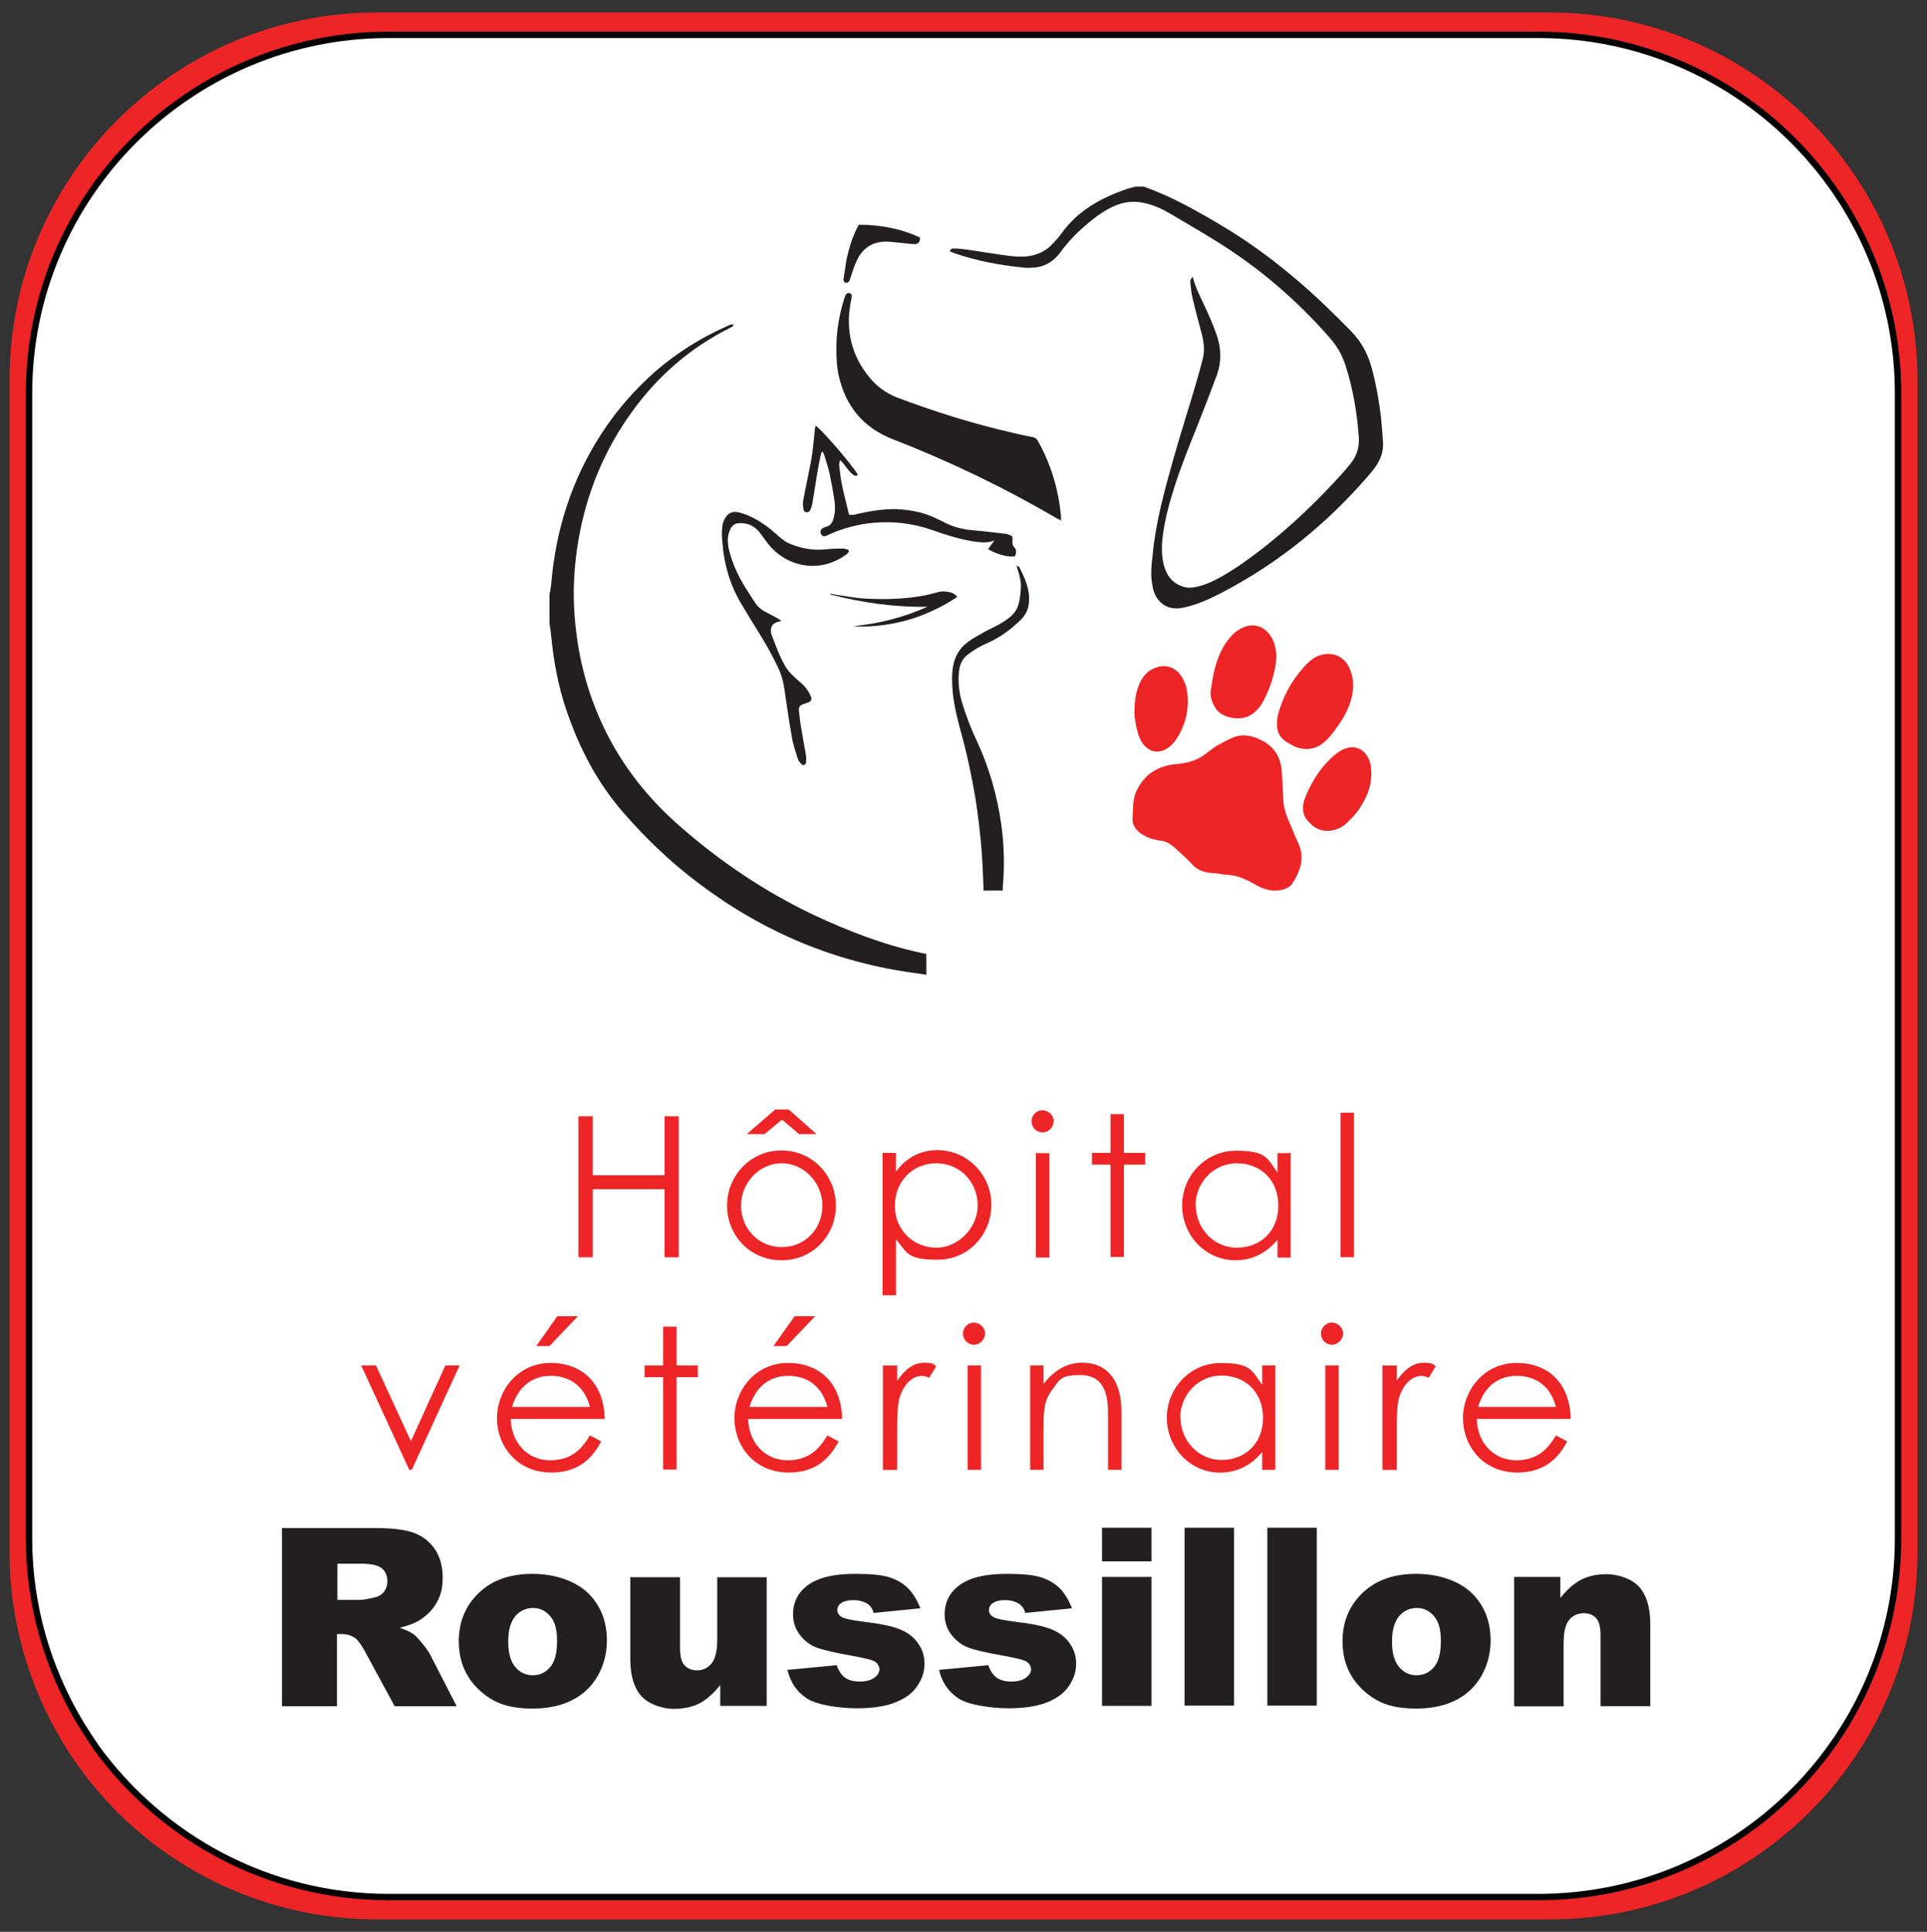
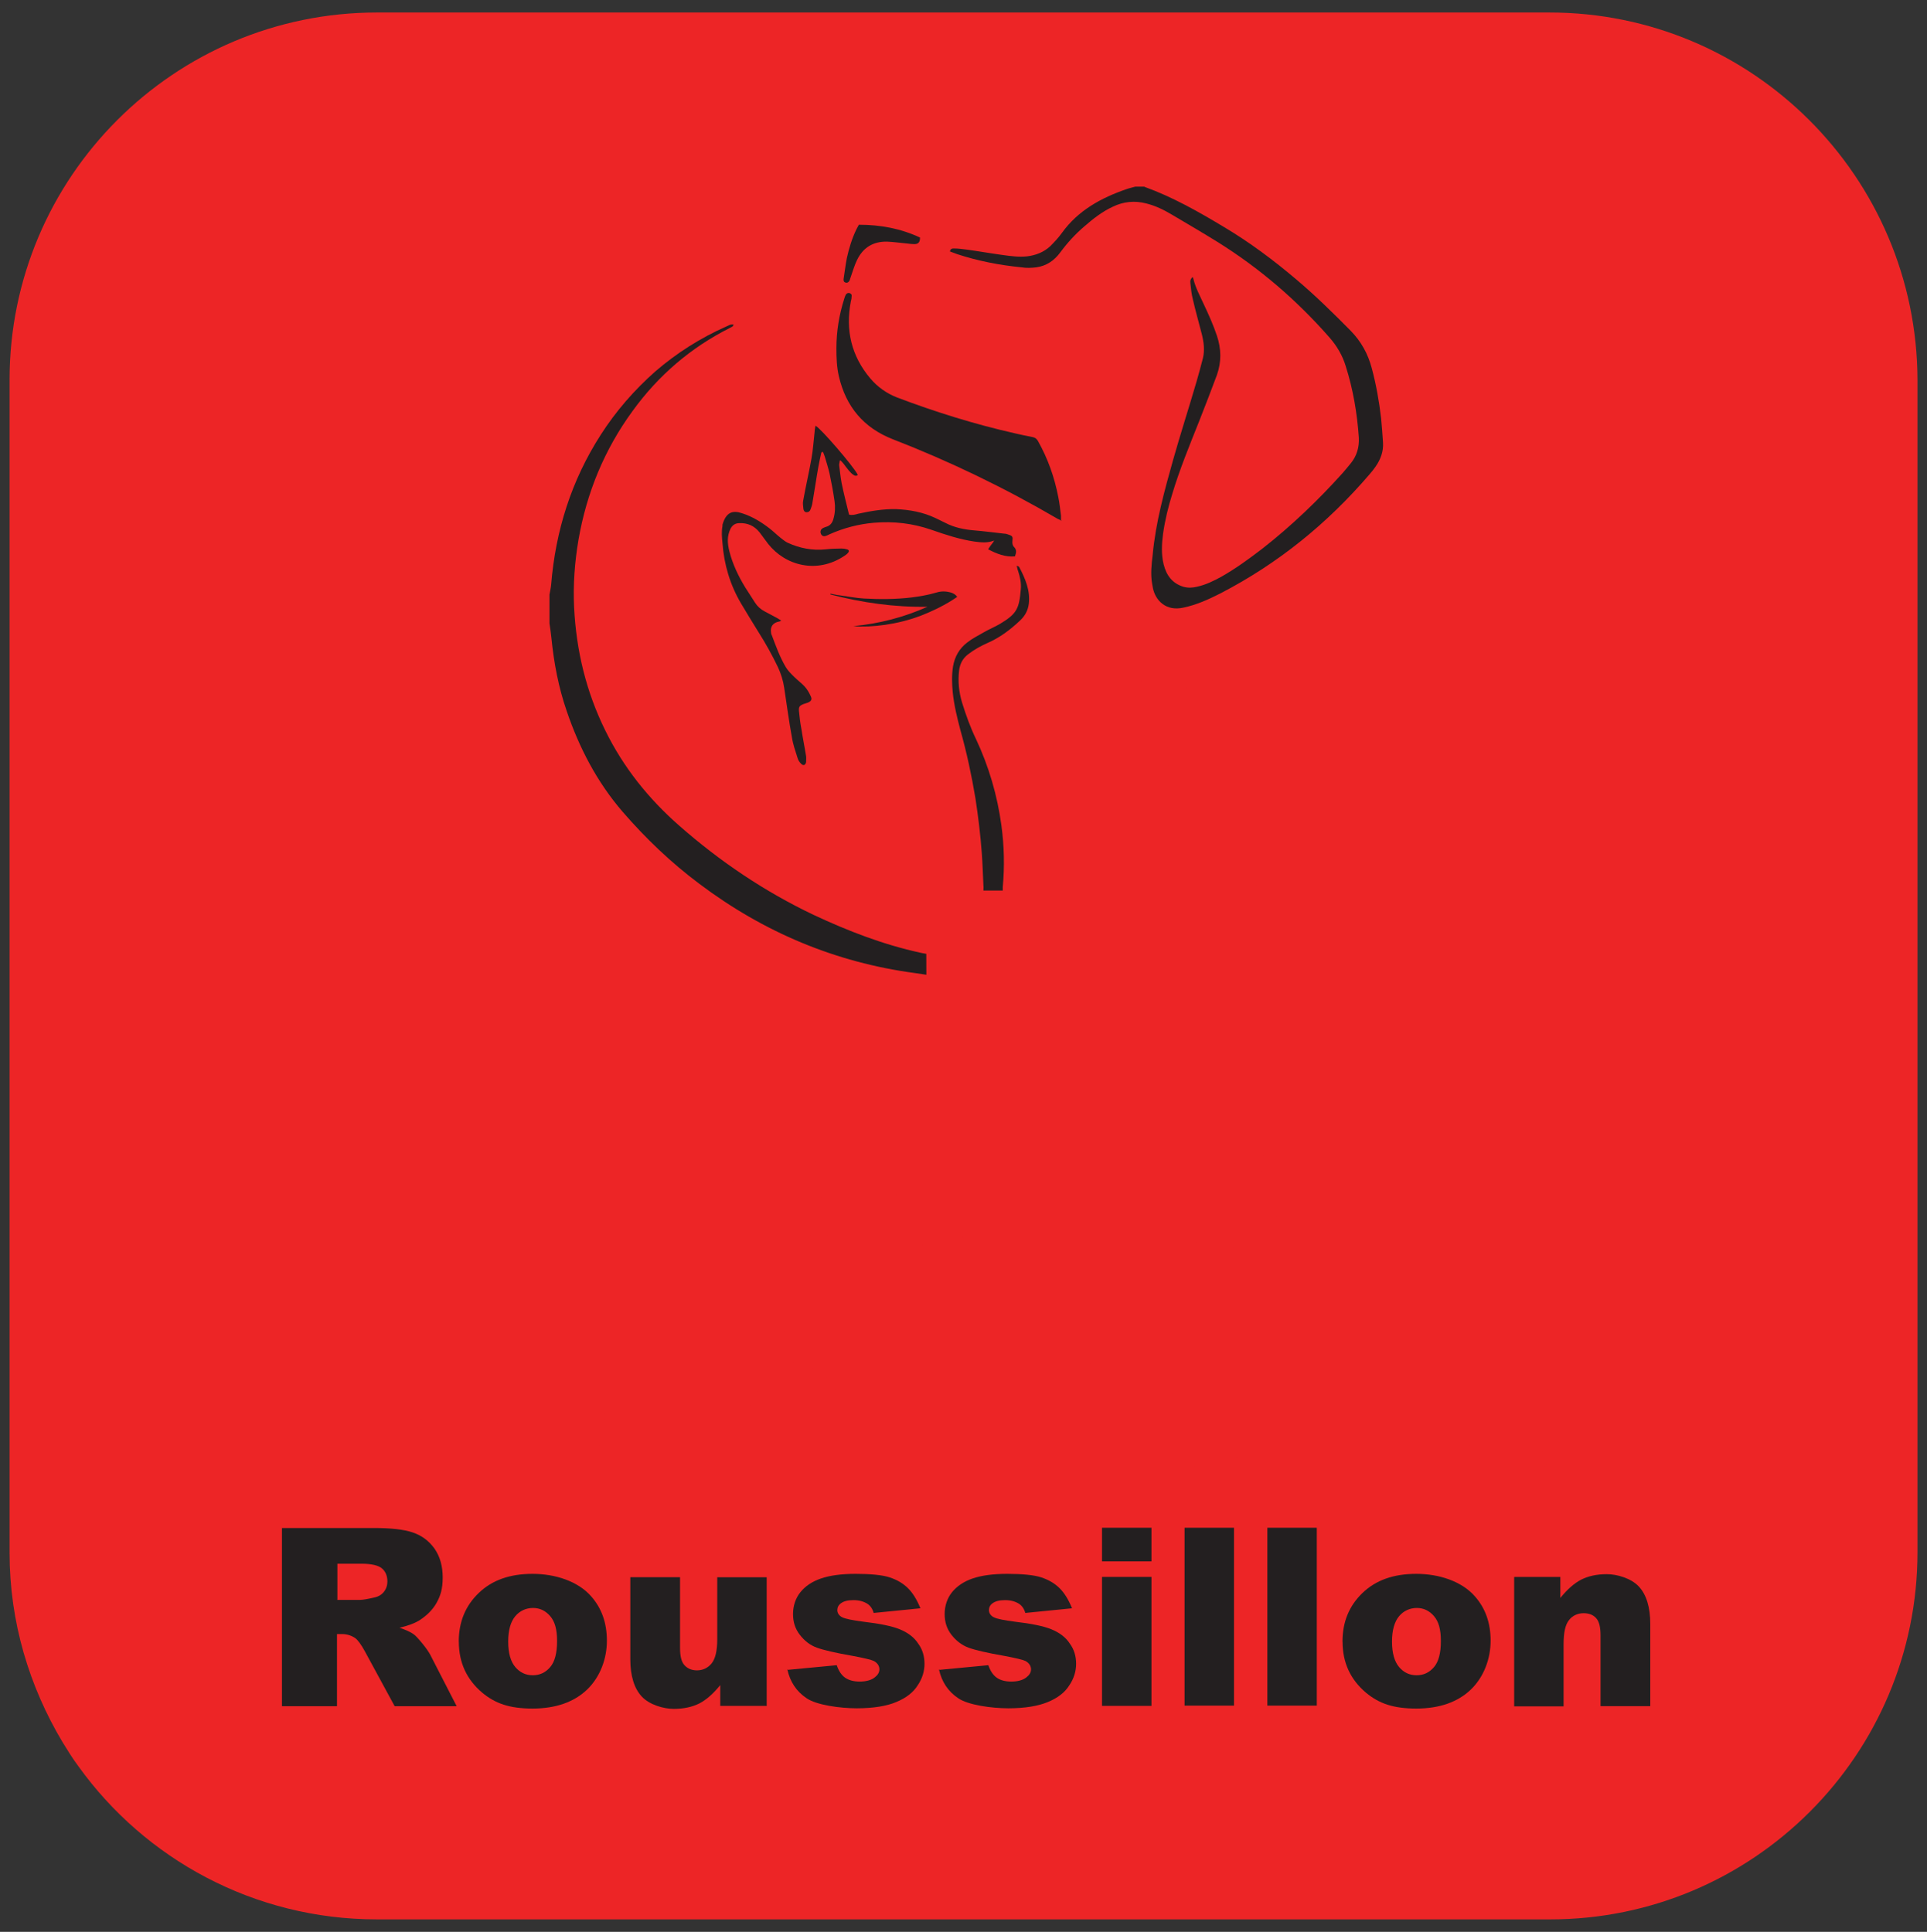
<svg xmlns="http://www.w3.org/2000/svg" version="1.1" viewBox="0 0 302.09 302.91">
  <rect x="0" y="0" width="302.09" height="302.91" fill="#333333" stroke="none" />
  <defs>
    <style>
      .cls-1 {
        fill: #ed2526;
      }

      .cls-2 {
        fill: #fff;
        stroke: #000;
        stroke-miterlimit: 10;
      }

      .cls-3 {
        fill: #231f20;
      }
    </style>
  </defs>
  <g>
    <g id="Layer_2">
      <path class="cls-1" d="M242.9,1.96H59.1C27.3,1.96,1.5,27.76,1.5,59.56v183.9c0,10.9,3.1,21,8.3,29.7.8,1.3,1.6,2.6,2.5,3.8,10.4,14.5,27.5,24,46.8,24h183.9c31.8,0,57.6-25.8,57.6-57.6V59.56c-.1-31.8-25.9-57.6-57.7-57.6Z" />
-       <path class="cls-2" d="M241.15,5.46H60.95C29.85,5.46,4.55,30.66,4.55,61.66v179.6c0,10.6,3,20.5,8.1,29,.8,1.3,1.6,2.5,2.4,3.7,10.3,14.2,27,23.5,45.9,23.5h180.2c31.2,0,56.4-25.2,56.4-56.2V61.66c0-31-25.3-56.2-56.4-56.2Z" />
      <g>
        <g>
          <path class="cls-1" d="M90.68,175.03h2.23v9.25h11.27v-9.25h2.23v22.11h-2.23v-10.67h-11.27v10.67h-2.23v-22.11Z" />
          <path class="cls-1" d="M131.04,189.04c0,4.67-3.6,8.57-8.53,8.57s-8.53-3.9-8.53-8.57,3.64-8.65,8.53-8.65,8.53,3.98,8.53,8.65ZM116.17,189.04c0,3.56,2.7,6.51,6.38,6.51s6.38-2.91,6.38-6.51-2.91-6.64-6.38-6.64-6.38,3-6.38,6.64ZM121.53,173.96h2.1l4.37,3.86h-2.74l-2.66-2.27-2.74,2.27h-2.78l4.46-3.86Z" />
          <path class="cls-1" d="M140.42,183.77c1.63-2.27,3.9-3.43,6.51-3.43,4.76,0,8.48,3.9,8.48,8.57s-3.6,8.61-8.4,8.61-4.76-1.03-6.55-3.21v8.78h-2.1v-22.32h2.1v3h-.04ZM140.29,189.04c0,4.07,3.13,6.6,6.51,6.6s6.47-3.08,6.47-6.64-2.7-6.6-6.47-6.6-6.51,2.87-6.51,6.64Z" />
          <path class="cls-1" d="M165.18,175.8c0,.94-.81,1.76-1.76,1.76s-1.71-.81-1.71-1.76.81-1.71,1.71-1.71,1.76.77,1.76,1.71ZM162.4,180.81h2.1v16.37h-2.1v-16.37Z" />
          <path class="cls-1" d="M174.09,174.69h2.1v6.08h3.34v1.84h-3.34v14.48h-2.1v-14.48h-2.91v-1.84h2.91v-6.08Z" />
          <path class="cls-1" d="M200.27,180.81h2.06v16.37h-2.06v-2.78c-1.8,2.14-4.03,3.21-6.6,3.21-4.76,0-8.35-3.98-8.35-8.61s3.68-8.57,8.44-8.57,4.88,1.16,6.51,3.43v-3.04ZM187.46,189c0,3.56,2.78,6.64,6.43,6.64s6.51-2.53,6.51-6.6-2.83-6.64-6.51-6.64-6.47,3.08-6.47,6.6h.04Z" />
          <path class="cls-1" d="M210.16,174.47h2.1v22.66h-2.1v-22.66Z" />
        </g>
        <g>
          <path class="cls-3" d="M44.2,267.48v-27.89h14.35c2.66,0,4.71.21,6.13.69s2.53,1.29,3.43,2.53c.86,1.24,1.29,2.74,1.29,4.54s-.34,2.87-.99,4.03c-.64,1.11-1.59,2.01-2.74,2.74-.73.43-1.76.81-3.04,1.11,1.03.34,1.76.69,2.23,1.03.3.21.77.73,1.37,1.46.6.73.99,1.33,1.2,1.71l4.16,8.1h-9.72l-4.63-8.53c-.6-1.11-1.11-1.8-1.54-2.14-.64-.43-1.33-.64-2.1-.64h-.77v11.31h-8.65l.04-.04ZM52.85,250.86h3.64c.39,0,1.16-.13,2.27-.39.56-.13,1.03-.39,1.41-.86s.56-1.03.56-1.63c0-.9-.3-1.59-.86-2.06s-1.63-.73-3.21-.73h-3.77v5.65h-.04Z" />
          <path class="cls-3" d="M71.92,257.41c0-3.08,1.03-5.61,3.13-7.63s4.88-3,8.44-3,7.11,1.16,9.17,3.51c1.67,1.88,2.48,4.2,2.48,6.98s-1.03,5.65-3.08,7.63-4.93,3-8.57,3-5.87-.81-7.88-2.48c-2.44-2.06-3.68-4.71-3.68-8.01ZM79.67,257.41c0,1.8.39,3.13,1.11,3.98s1.63,1.29,2.74,1.29,2.01-.43,2.74-1.29,1.07-2.23,1.07-4.07-.34-3.04-1.07-3.9-1.63-1.29-2.7-1.29-2.06.43-2.78,1.29-1.11,2.18-1.11,3.98h0Z" />
          <path class="cls-3" d="M120.15,267.48h-7.24v-3.26c-1.07,1.33-2.18,2.31-3.26,2.87-1.11.56-2.44.86-4.03.86s-3.81-.64-5.01-1.93-1.8-3.26-1.8-5.87v-12.85h7.8v11.1c0,1.29.21,2.18.69,2.7s1.11.81,1.97.81,1.67-.34,2.27-1.07.9-1.97.9-3.81v-9.72h7.75v20.22l-.04-.04Z" />
          <path class="cls-3" d="M123.5,261.83l7.67-.73c.3.9.77,1.59,1.33,1.97s1.33.6,2.27.6,1.84-.21,2.4-.69c.43-.34.69-.73.69-1.24s-.3-.99-.86-1.29c-.43-.21-1.54-.47-3.34-.81-2.7-.47-4.54-.9-5.61-1.29s-1.93-1.07-2.66-2.01-1.07-2.01-1.07-3.26.39-2.48,1.16-3.43,1.84-1.67,3.21-2.14,3.17-.73,5.44-.73,4.2.17,5.36.56c1.16.39,2.1.94,2.87,1.71.77.77,1.41,1.84,1.93,3.13l-7.33.73c-.17-.64-.51-1.11-.94-1.41-.6-.39-1.33-.6-2.23-.6s-1.5.17-1.93.47-.6.69-.6,1.11.26.86.77,1.11,1.63.47,3.3.69c2.57.3,4.5.69,5.74,1.2s2.23,1.24,2.87,2.23c.69.94.99,2.01.99,3.17s-.34,2.31-1.07,3.38c-.69,1.11-1.8,1.97-3.34,2.61-1.5.64-3.6.99-6.21.99s-6.34-.51-7.88-1.59c-1.59-1.07-2.57-2.57-3-4.5l.09.04Z" />
          <path class="cls-3" d="M147.27,261.83l7.67-.73c.3.9.77,1.59,1.33,1.97.56.39,1.33.6,2.27.6s1.84-.21,2.4-.69c.43-.34.69-.73.69-1.24s-.3-.99-.86-1.29c-.43-.21-1.54-.47-3.34-.81-2.7-.47-4.54-.9-5.61-1.29-1.03-.39-1.93-1.07-2.66-2.01s-1.07-2.01-1.07-3.26.39-2.48,1.16-3.43c.77-.94,1.84-1.67,3.21-2.14s3.17-.73,5.44-.73,4.2.17,5.36.56c1.16.39,2.1.94,2.87,1.71.77.77,1.41,1.84,1.93,3.13l-7.33.73c-.17-.64-.51-1.11-.94-1.41-.6-.39-1.33-.6-2.23-.6s-1.5.17-1.93.47-.6.69-.6,1.11.26.86.77,1.11c.51.26,1.63.47,3.3.69,2.57.3,4.5.69,5.74,1.2s2.23,1.24,2.87,2.23c.69.94.99,2.01.99,3.17s-.34,2.31-1.07,3.38c-.69,1.11-1.8,1.97-3.34,2.61s-3.6.99-6.21.99-6.34-.51-7.88-1.59c-1.59-1.07-2.57-2.57-3-4.5l.09.04Z" />
          <path class="cls-3" d="M172.76,239.55h7.75v5.27h-7.75v-5.27ZM172.76,247.26h7.75v20.22h-7.75v-20.22Z" />
          <path class="cls-3" d="M185.7,239.55h7.75v27.89h-7.75v-27.89h0Z" />
          <path class="cls-3" d="M198.68,239.55h7.75v27.89h-7.75v-27.89h0Z" />
          <path class="cls-3" d="M210.46,257.41c0-3.08,1.03-5.61,3.13-7.63s4.88-3,8.44-3,7.11,1.16,9.17,3.51c1.67,1.88,2.48,4.2,2.48,6.98s-1.03,5.65-3.08,7.63-4.93,3-8.57,3-5.87-.81-7.88-2.48c-2.44-2.06-3.68-4.71-3.68-8.01h0ZM218.22,257.41c0,1.8.39,3.13,1.11,3.98s1.63,1.29,2.74,1.29,2.01-.43,2.74-1.29c.73-.86,1.07-2.23,1.07-4.07s-.34-3.04-1.07-3.9-1.63-1.29-2.7-1.29-2.06.43-2.78,1.29-1.11,2.18-1.11,3.98Z" />
          <path class="cls-3" d="M237.41,247.26h7.2v3.3c1.07-1.33,2.18-2.31,3.26-2.87,1.11-.56,2.44-.86,4.03-.86s3.81.64,5.01,1.93,1.8,3.26,1.8,5.91v12.85h-7.8v-11.1c0-1.29-.21-2.18-.69-2.7s-1.11-.77-1.97-.77-1.71.34-2.27,1.07c-.6.73-.86,1.97-.86,3.81v9.72h-7.75v-20.22l.04-.09Z" />
        </g>
        <g>
          <path class="cls-1" d="M56.71,214.1h2.23l5.48,11.87,5.4-11.87h2.23l-7.5,16.37h-.39l-7.54-16.37h.09Z" />
          <path class="cls-1" d="M80.06,222.46c.09,3.77,2.66,6.51,6.17,6.51s5.06-1.93,6.25-3.9l1.76.94c-1.67,3.26-4.2,4.88-7.8,4.88-5.4,0-8.53-4.16-8.53-8.53s3.3-8.65,8.4-8.65,8.4,3.34,8.48,8.78h-14.74v-.04ZM92.48,220.61c-.86-3.38-3.3-4.88-6.13-4.88s-5.1,1.59-6.08,4.88h12.21ZM87.38,206.39h3.21l-4.46,4.67h-2.06l3.3-4.67Z" />
          <path class="cls-1" d="M103.96,208.02h2.1v6.08h3.34v1.84h-3.34v14.48h-2.1v-14.48h-2.91v-1.84h2.91v-6.08Z" />
          <path class="cls-1" d="M117.28,222.46c.09,3.77,2.66,6.51,6.17,6.51s5.06-1.93,6.25-3.9l1.76.94c-1.67,3.26-4.2,4.88-7.8,4.88-5.4,0-8.53-4.16-8.53-8.53s3.3-8.65,8.4-8.65,8.4,3.34,8.48,8.78h-14.74v-.04ZM129.71,220.61c-.86-3.38-3.3-4.88-6.13-4.88s-5.1,1.59-6.08,4.88h12.21ZM124.57,206.39h3.21l-4.46,4.67h-2.06l3.3-4.67Z" />
          <path class="cls-1" d="M140.68,216.46c1.24-1.8,2.57-2.78,4.2-2.78s1.46.3,1.88.56l-1.11,1.8c-.26-.13-.64-.3-1.11-.3-1.54,0-2.91,1.33-3.56,3.56-.26,1.03-.34,2.74-.34,4.97v6.21h-2.23v-16.37h2.23v2.36h.04Z" />
          <path class="cls-1" d="M154.43,209.09c0,.94-.81,1.76-1.76,1.76s-1.71-.81-1.71-1.76.81-1.71,1.71-1.71,1.76.77,1.76,1.71ZM151.69,214.1h2.1v16.37h-2.1v-16.37Z" />
-           <path class="cls-1" d="M163.59,217.01c1.71-2.23,3.73-3.34,6.13-3.34,3.56,0,6.08,2.44,6.08,7.63v9.17h-2.1v-8.91c0-3.86-1.2-5.95-4.37-5.95s-3.21.77-4.33,2.23c-1.24,1.59-1.41,3.21-1.41,5.78v6.85h-2.1v-16.37h2.1v2.91Z" />
+           <path class="cls-1" d="M163.59,217.01c1.71-2.23,3.73-3.34,6.13-3.34,3.56,0,6.08,2.44,6.08,7.63v9.17v-8.91c0-3.86-1.2-5.95-4.37-5.95s-3.21.77-4.33,2.23c-1.24,1.59-1.41,3.21-1.41,5.78v6.85h-2.1v-16.37h2.1v2.91Z" />
          <path class="cls-1" d="M197.87,214.1h2.06v16.37h-2.06v-2.78c-1.8,2.14-4.03,3.21-6.6,3.21-4.76,0-8.35-3.98-8.35-8.61s3.68-8.57,8.44-8.57,4.88,1.16,6.51,3.43v-3.04ZM185.06,222.28c0,3.56,2.78,6.64,6.43,6.64s6.51-2.53,6.51-6.6-2.83-6.64-6.51-6.64-6.47,3.08-6.47,6.6h.04Z" />
          <path class="cls-1" d="M210.55,209.09c0,.94-.81,1.76-1.76,1.76s-1.71-.81-1.71-1.76.81-1.71,1.71-1.71,1.76.77,1.76,1.71ZM207.76,214.1h2.1v16.37h-2.1v-16.37Z" />
          <path class="cls-1" d="M218.99,216.46c1.24-1.8,2.57-2.78,4.2-2.78s1.46.3,1.88.56l-1.11,1.8c-.26-.13-.64-.3-1.11-.3-1.54,0-2.91,1.33-3.56,3.56-.26,1.03-.34,2.74-.34,4.97v6.21h-2.23v-16.37h2.23v2.36h.04Z" />
          <path class="cls-1" d="M231.5,222.46c.09,3.77,2.66,6.51,6.17,6.51s5.06-1.93,6.25-3.9l1.76.94c-1.67,3.26-4.2,4.88-7.8,4.88-5.4,0-8.53-4.16-8.53-8.53s3.3-8.65,8.4-8.65,8.4,3.34,8.48,8.78h-14.74v-.04ZM243.92,220.61c-.86-3.38-3.3-4.88-6.13-4.88s-5.1,1.59-6.08,4.88h12.21Z" />
        </g>
      </g>
      <g>
        <path class="cls-1" d="M202.58,138.62c-.47.56-2.4,1.84-5.4.3-1.54-.9-3.04-1.67-4.76-1.76-.43,0-.86-.09-1.33-.17-1.29-.17-3.08.04-4.5-1.8-.69-.69-1.41-1.33-2.1-1.97-.73-.69-1.54-1.33-2.57-1.41s-4.58-.99-4.37-3.6c.09-1.41,0-2.78.56-4.07,1.2-2.66,3.38-4.11,6.34-4.33,1.5-.13,2.83-.47,4.03-1.24.81-.51,1.54-1.24,2.4-1.71s1.71-.94,2.61-1.29c1.5-.56,3.04-.17,4.46.6,2.01,1.11,2.87,2.74,3,5.01.09,1.29.17,2.57.21,3.9,0,1.07.26,2.1.64,3.08.43,1.07.9,2.14,1.33,3.17.51,1.24,2.06,3.34-.6,7.28h.04Z" />
        <path class="cls-1" d="M212.13,107.26c.04,3.13-1.67,5.74-3.51,8.05-.34.43-.73.81-1.16,1.16-1.24,1.03-2.74,1.2-4.24.69-.56-.21-1.63-.86-1.88-1.07-1.33-1.07-1.24-2.48-1.03-3.9.73-2.74,2.01-5.23,3.9-7.37.86-.99,1.76-1.88,3.08-2.18,1.54-.34,2.87.13,3.81,1.33.69.9,1.03,2.48,1.03,3.34v-.04Z" />
        <path class="cls-1" d="M198.17,109.7c-.39.81-.9,1.5-1.59,2.06-.99.86-2.36,1.03-3.56.77-.86-.17-1.8-.56-2.36-1.33,0-.04-1.03-1.37-.86-2.83.26-2.01.64-4.11,1.5-6,.47-1.07,1.37-2.4,2.27-3.17.56-.47,1.2-.81,1.88-1.03,1.41-.34,2.66.13,3.56,1.29.69.94.99,1.97,1.07,3.08.09,1.97-.81,5.14-1.88,7.07l-.04.09Z" />
        <path class="cls-1" d="M213.85,125.55c-.47.94-1.07,1.8-1.8,2.57-.3.34-.64.64-.99.99-1.33,1.24-3.94,1.84-5.65,0-1.07-.9-1.33-2.06-1.03-3.34.04-.17.09-.39.17-.56.9-2.27,2.1-4.33,3.86-6.08.64-.64,1.5-1.37,2.36-1.71,1.76-.69,3.17.09,3.9,1.8.34.81.73,3.68-.86,6.38l.04-.04Z" />
        <path class="cls-1" d="M177.86,111.54c0-1.71.21-3.08.77-4.33.56-1.29,1.46-2.23,2.83-2.61,1.41-.43,2.78.09,3.64,1.29.6.86.94,1.84,1.03,2.83.3,2.27-.21,4.93-1.76,7.24-1.5,2.1-3.17,2.14-4.16,1.59-1.46-.86-1.84-2.44-2.14-3.94-.17-.77-.21-1.59-.26-2.01l.04-.04Z" />
        <path class="cls-3" d="M154.17,139.64c0-.3.04-.51,0-.77-.09-1.71-.13-3.43-.26-5.14-.21-2.87-.56-5.7-.99-8.53-.6-3.6-1.37-7.2-2.36-10.71-.51-1.93-.99-3.9-1.2-5.91-.13-1.37-.17-2.74.04-4.07.26-1.54.99-2.83,2.23-3.77.81-.64,1.76-1.11,2.66-1.63.81-.47,1.67-.81,2.48-1.29,2.66-1.59,3-2.4,3.26-5.44.09-.99-.13-1.93-.43-2.87-.09-.21-.13-.47-.21-.81.21.09.34.13.39.21.94,1.8,1.76,3.68,1.5,5.78-.13,1.03-.6,1.88-1.33,2.57-1.54,1.46-3.17,2.7-5.14,3.56-1.07.47-2.14,1.07-3.08,1.8-.81.64-1.24,1.46-1.37,2.48-.21,1.71-.04,3.43.47,5.1.6,1.93,1.29,3.86,2.18,5.7,2.01,4.28,3.34,8.83,3.98,13.54.43,3.21.51,6.43.21,9.64v.56M145.22,152.84c-.64-.09-1.2-.17-1.76-.26-12.51-1.67-23.78-6.43-33.84-14.01-4.41-3.3-8.4-7.11-12-11.27-4.03-4.67-6.81-10.02-8.78-15.81-1.29-3.73-2.01-7.58-2.4-11.48-.09-.77-.17-1.5-.3-2.27v-4.5c.09-.51.21-1.03.26-1.54.69-8.48,3.17-16.37,7.8-23.56,2.36-3.68,5.23-6.98,8.53-9.9,3.38-2.91,7.11-5.27,11.18-7.07.34-.13.64-.39,1.11-.26-.09.13-.13.26-.21.3-.13.09-.26.13-.39.21-6.13,3.08-11.22,7.45-15.25,13.02-4.41,6.04-7.2,12.81-8.48,20.18-.6,3.51-.86,7.07-.69,10.62.34,6.77,1.88,13.19,4.88,19.28,2.83,5.78,6.77,10.71,11.61,14.95,6.38,5.61,13.37,10.32,21.03,13.97,5.4,2.53,10.92,4.67,16.79,5.95.26.04.56.13.9.17" />
        <path class="cls-3" d="M179.4,29.29c4.41,1.59,8.48,3.9,12.47,6.3,4.03,2.4,7.75,5.18,11.35,8.23,3,2.53,5.78,5.27,8.53,8.05,1.63,1.67,2.7,3.6,3.3,5.87.69,2.57,1.16,5.23,1.46,7.84.13,1.29.21,2.53.3,3.81.09,1.41-.39,2.66-1.16,3.77-.3.43-.6.81-.94,1.2-6.6,7.71-14.35,14.01-23.39,18.68-1.84.94-3.73,1.8-5.78,2.23-2.78.64-4.41-1.16-4.8-3.04-.04-.26-.09-.47-.13-.73-.26-1.5-.09-3,.09-4.5.47-5.1,1.84-10.02,3.21-14.91,1.16-4.11,2.48-8.18,3.68-12.3.34-1.2.69-2.44.99-3.64.3-1.24.13-2.53-.17-3.73-.47-1.84-.99-3.64-1.41-5.48-.21-.81-.3-1.67-.39-2.53-.04-.51,0-.56.34-.99.04.13.13.21.13.3.34,1.41,1.03,2.66,1.63,3.98.77,1.63,1.5,3.26,2.06,4.93.69,2.06.73,4.11,0,6.17-.9,2.44-1.84,4.84-2.78,7.24-1.5,3.77-3.04,7.5-4.2,11.35-.64,2.06-1.16,4.16-1.46,6.3-.21,1.59-.3,3.21.09,4.8.43,1.71,1.33,2.96,3.08,3.51.73.21,1.46.17,2.14,0,1.37-.3,2.61-.9,3.86-1.59,2.27-1.29,4.37-2.83,6.43-4.41,4.54-3.56,8.65-7.5,12.51-11.78.43-.47.86-1.03,1.29-1.54.99-1.2,1.37-2.57,1.29-4.07-.26-3.81-.9-7.58-2.06-11.22-.51-1.67-1.37-3.13-2.53-4.46-5.14-5.87-10.97-10.88-17.56-14.99-2.36-1.46-4.76-2.87-7.15-4.28-1.29-.77-2.61-1.41-4.03-1.76-1.8-.47-3.56-.3-5.23.51-1.67.77-3.08,1.88-4.46,3.08-1.41,1.2-2.66,2.57-3.77,4.07-.94,1.29-2.18,2.14-3.77,2.36-.77.09-1.54.13-2.31,0-3.43-.34-6.81-.99-10.07-2.06-.39-.13-.77-.3-1.16-.43.09-.47.39-.47.64-.47.64,0,1.29.09,1.93.17,1.93.26,3.81.6,5.74.86,1.24.17,2.48.34,3.77.21,1.37-.17,2.61-.64,3.64-1.59.64-.64,1.29-1.33,1.84-2.1,2.53-3.51,6.13-5.48,10.11-6.85.47-.17.94-.26,1.37-.39h1.59-.13Z" />
        <path class="cls-3" d="M166.47,81.68c-.3-.17-.51-.26-.69-.34-8.27-4.84-16.88-9-25.83-12.47-4.58-1.8-7.33-5.1-8.44-9.85-.34-1.46-.39-2.91-.39-4.41,0-2.66.43-5.27,1.24-7.8.04-.17.13-.39.21-.56.13-.26.34-.34.6-.3.26.09.39.26.34.47,0,.3-.04.56-.13.86-.86,4.5.09,8.53,3.04,12.04,1.16,1.37,2.57,2.36,4.2,3,6,2.27,12.17,4.2,18.42,5.61.94.21,1.88.43,2.83.6.43.09.64.26.86.64,1.54,2.74,2.57,5.65,3.17,8.74.21.99.3,1.97.43,2.96v.81h.13Z" />
        <path class="cls-3" d="M122.47,97.32c-.17.09-.26.13-.3.13-.99.17-1.46.81-1.29,1.76,0,.17.04.3.13.43.64,1.71,1.24,3.38,2.18,4.97.34.56.81,1.03,1.29,1.5.51.51,1.16.99,1.67,1.54.39.43.69.94.94,1.5.26.51.09.81-.47,1.03-.21.09-.43.13-.64.21-.64.26-.77.43-.73,1.07.09.99.21,1.93.39,2.87.21,1.41.51,2.83.73,4.24.04.3,0,.6,0,.94-.09.47-.43.6-.77.26-.26-.26-.47-.56-.56-.9-.34-1.07-.73-2.18-.9-3.3-.47-2.57-.81-5.14-1.2-7.71-.17-1.16-.51-2.23-.99-3.26-.9-1.88-1.93-3.73-3.04-5.48-.94-1.5-1.84-3-2.74-4.5-1.71-2.91-2.66-6.08-2.91-9.47-.09-.9-.17-1.76,0-2.66v-.21c.56-1.97,1.59-2.31,3.08-1.8,1.59.51,3,1.37,4.33,2.4.6.47,1.16,1.03,1.76,1.5.34.26.69.56,1.07.73,1.88.86,3.86,1.24,5.91,1.03.81-.09,1.67-.13,2.53-.13.3,0,.56.04.86.13s.34.3.17.51c-.17.21-.39.39-.6.51-4.28,2.87-9.25,1.54-11.95-1.88-.47-.6-.9-1.24-1.37-1.84-.81-.99-1.84-1.46-3.13-1.41-.64,0-1.11.3-1.41.9-.56,1.16-.47,2.31-.17,3.51.51,2.01,1.41,3.9,2.48,5.65.51.81,1.03,1.59,1.54,2.4.39.6.86,1.03,1.5,1.37s1.29.69,1.93,1.03c.26.13.47.3.81.51l-.13-.09Z" />
        <path class="cls-3" d="M128.77,70.93c-.17.73-.34,1.5-.47,2.23-.34,1.88-.6,3.77-.94,5.7-.04.34-.17.69-.3,1.03-.09.26-.3.43-.6.43-.34,0-.47-.26-.51-.51-.04-.43-.13-.9-.04-1.29.39-2.18.9-4.37,1.29-6.55.26-1.41.34-2.83.51-4.28,0-.3.09-.6.13-.94.81.39,5.91,6.3,6.64,7.71-.21.21-.47.17-.69,0-.26-.17-.47-.39-.69-.64-.3-.34-.56-.73-.86-1.11-.13-.17-.3-.34-.47-.51-.04,0-.09,0-.13.04,0,.21-.09.47-.09.69.13.94.21,1.88.39,2.83.34,1.67.77,3.3,1.16,4.93.51.13.99,0,1.41-.13,1.97-.43,3.94-.77,5.95-.73,2.14.09,4.24.47,6.21,1.41.51.26.99.47,1.5.73,1.46.77,3.04,1.07,4.63,1.2,1.54.13,3.13.34,4.67.51.26,0,.47.09.69.17.56.17.64.34.56.94-.04.39,0,.73.26.99.43.43.34.9.13,1.46-1.5.13-2.83-.39-4.2-1.11.17-.26.3-.47.47-.69s.34-.43.47-.69c-1.03.43-2.06.3-3.08.17-2.31-.34-4.54-1.07-6.73-1.84-2.96-1.03-5.95-1.37-9.04-1.11-2.4.21-4.71.81-6.94,1.8-.21.09-.39.21-.6.26-.34.13-.64,0-.77-.34-.13-.3-.04-.64.21-.81.17-.13.34-.17.56-.26.69-.17,1.03-.64,1.2-1.29.26-.9.3-1.84.17-2.74-.21-1.46-.47-2.87-.77-4.28-.21-.94-.51-1.84-.77-2.74-.09-.21-.17-.43-.26-.69h-.21l-.04.09Z" />
        <path class="cls-3" d="M134.68,35.24c3.34,0,6.55.6,9.55,2.01,0,.73-.26,1.03-.9,1.03-.34,0-.69-.04-1.07-.09-1.07-.09-2.14-.26-3.21-.3-2.18-.04-3.77.94-4.71,2.91-.39.81-.64,1.67-.94,2.53-.09.21-.13.43-.21.64-.13.26-.34.43-.64.34s-.34-.34-.3-.6c.17-1.07.3-2.18.51-3.26.34-1.54.81-3.08,1.5-4.5.13-.26.26-.47.39-.73h.04Z" />
        <path class="cls-3" d="M130.18,93.08c.47.09.94.21,1.41.26,1.29.17,2.57.43,3.86.51,2.48.13,4.97.13,7.45-.17,1.33-.17,2.61-.39,3.9-.77.81-.26,1.63-.21,2.4.04.3.13.6.26.86.64-1.8,1.24-3.73,2.18-5.74,2.96-3.56,1.37-7.75,1.88-10.54,1.63,4.03-.39,7.88-1.37,11.61-3.04-5.18.09-10.24-.64-15.21-1.93v-.13h0Z" />
      </g>
    </g>
  </g>
</svg>